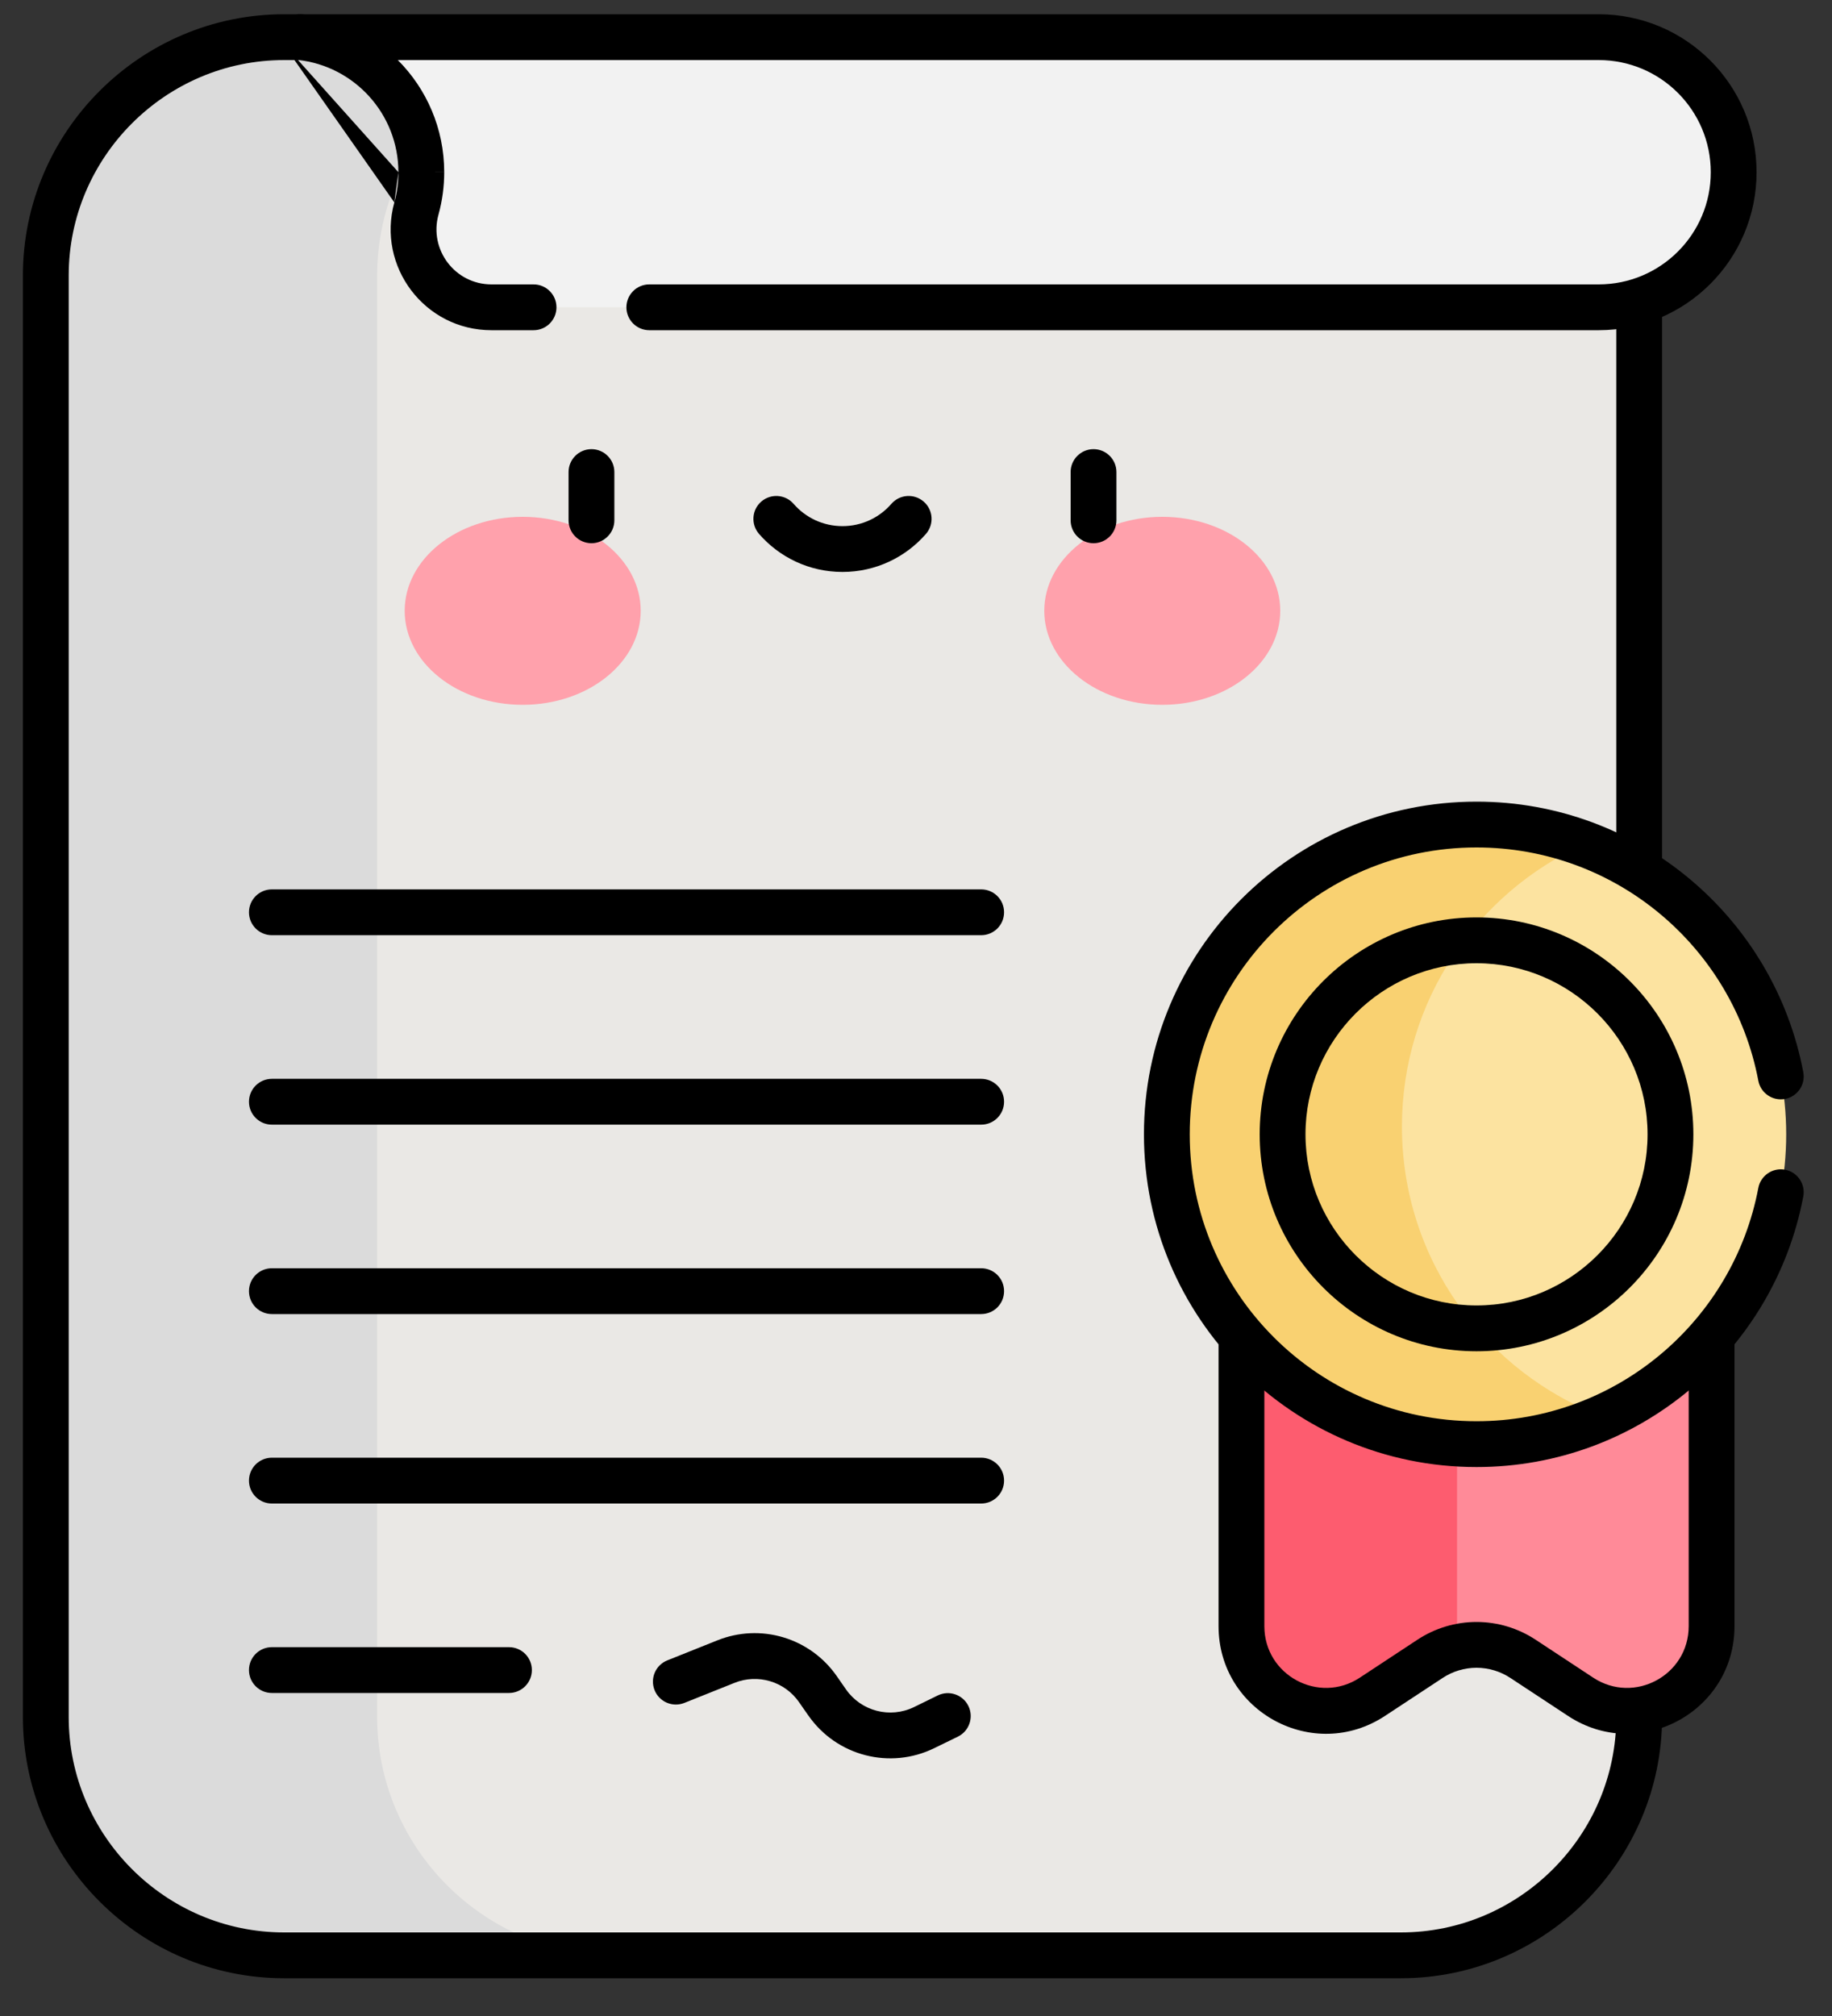
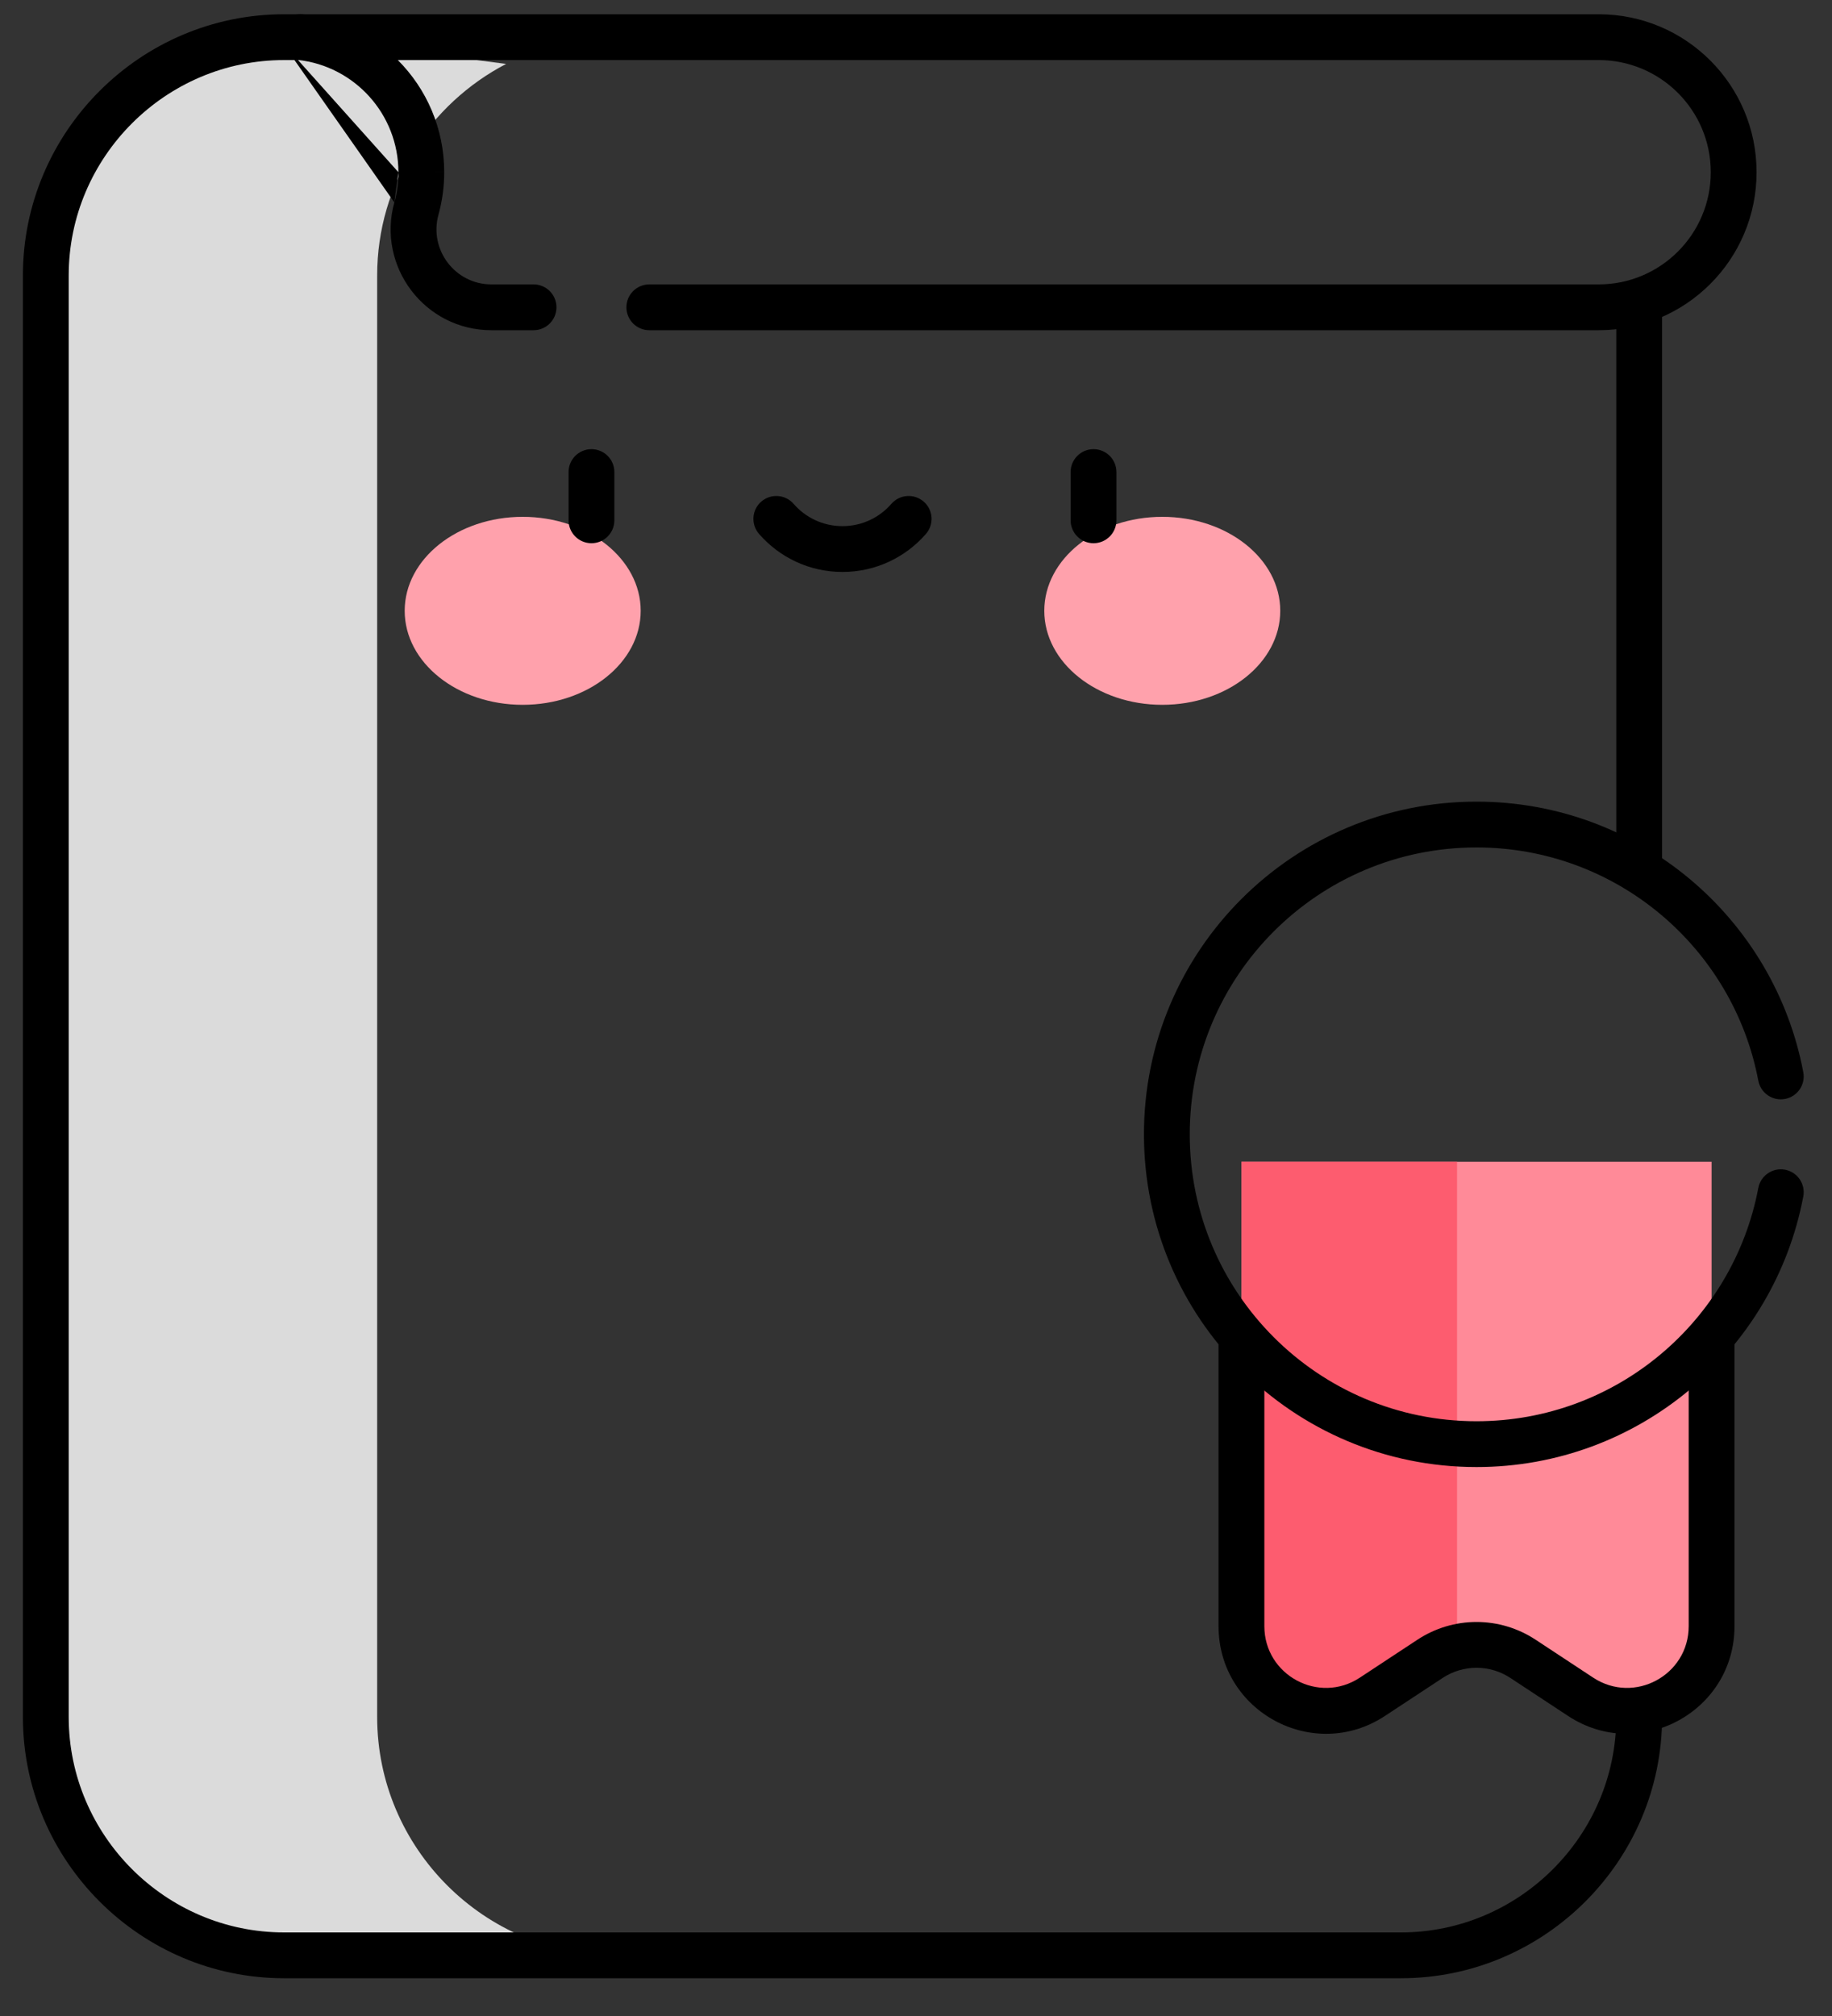
<svg xmlns="http://www.w3.org/2000/svg" width="40" height="44" viewBox="0 0 40 44" fill="none">
  <rect x="0" y="0" width="40" height="44" fill="#333333" stroke="none" />
-   <path d="M34.256 2.878L35.79 4.411V37.474C35.79 40.335 33.449 42.676 30.588 42.676H6.202C3.341 42.676 1 40.335 1 37.474V6.012C1 3.151 3.341 0.811 6.202 0.811H6.558L21.129 2.706L34.256 2.878Z" fill="#EAE8E5" />
  <path d="M8.235 37.474V6.012C8.235 4.01 9.382 2.264 11.051 1.395L6.558 0.811H6.202C3.341 0.811 1 3.151 1 6.012V37.474C1 40.335 3.341 42.676 6.202 42.676H13.436C10.575 42.676 8.235 40.335 8.235 37.474Z" fill="#DBDBDB" />
-   <path d="M34.905 6.707H10.73C9.605 6.707 8.792 5.635 9.092 4.551C9.163 4.293 9.199 4.026 9.199 3.759C9.199 2.231 8.043 0.973 6.558 0.811H34.905C36.533 0.811 37.853 2.131 37.853 3.759C37.853 5.387 36.533 6.707 34.905 6.707Z" fill="#F2F2F2" />
  <path d="M32.238 25.356H27.106V35.492C27.106 36.961 28.738 37.841 29.965 37.033L31.224 36.204C31.525 36.006 31.878 35.9 32.238 35.9C32.599 35.9 32.952 36.006 33.253 36.204L34.512 37.033C35.739 37.841 37.371 36.961 37.371 35.492V25.356H32.238Z" fill="#FF8A98" />
  <path d="M31.813 35.492V25.356H27.106V35.492C27.106 36.961 28.738 37.841 29.965 37.033L31.224 36.204C31.419 36.076 31.638 35.986 31.867 35.939C31.831 35.792 31.813 35.643 31.813 35.492Z" fill="#FD5C6F" />
-   <path d="M32.238 31.519C35.973 31.519 39 28.491 39 24.757C39 21.023 35.973 17.996 32.238 17.996C28.504 17.996 25.477 21.023 25.477 24.757C25.477 28.491 28.504 31.519 32.238 31.519Z" fill="#FCE3A0" />
-   <path d="M30.61 24.587C30.61 21.841 32.247 19.479 34.599 18.42C33.844 18.139 33.044 17.995 32.238 17.996C28.504 17.996 25.477 21.023 25.477 24.757C25.477 28.492 28.504 31.519 32.238 31.519C33.194 31.52 34.139 31.317 35.011 30.924C32.441 29.966 30.61 27.491 30.61 24.587Z" fill="#F9D171" />
  <path d="M11.412 15.383C12.835 15.383 13.989 14.464 13.989 13.331C13.989 12.198 12.835 11.28 11.412 11.28C9.989 11.28 8.836 12.198 8.836 13.331C8.836 14.464 9.989 15.383 11.412 15.383Z" fill="#FFA1AC" />
  <path d="M25.377 15.383C26.8 15.383 27.953 14.464 27.953 13.331C27.953 12.198 26.8 11.28 25.377 11.28C23.954 11.28 22.801 12.198 22.801 13.331C22.801 14.464 23.954 15.383 25.377 15.383Z" fill="#FFA1AC" />
  <path fill-rule="evenodd" clip-rule="evenodd" d="M6.202 1.311C3.617 1.311 1.5 3.427 1.5 6.012V37.474C1.5 40.059 3.617 42.176 6.202 42.176H30.588C33.173 42.176 35.29 40.059 35.29 37.474C35.29 37.198 35.514 36.974 35.79 36.974C36.066 36.974 36.29 37.198 36.29 37.474C36.29 40.611 33.725 43.176 30.588 43.176H6.202C3.065 43.176 0.5 40.611 0.5 37.474V6.012C0.5 2.875 3.065 0.311 6.202 0.311H6.558C6.834 0.311 7.058 0.534 7.058 0.811C7.058 1.087 6.834 1.311 6.558 1.311H6.202ZM35.79 6.207C36.066 6.207 36.29 6.431 36.29 6.707V18.885C36.29 19.161 36.066 19.385 35.79 19.385C35.514 19.385 35.29 19.161 35.29 18.885V6.707C35.29 6.431 35.514 6.207 35.79 6.207ZM12.914 9.803C13.19 9.803 13.414 10.027 13.414 10.303V11.356C13.414 11.632 13.19 11.856 12.914 11.856C12.638 11.856 12.414 11.632 12.414 11.356V10.303C12.414 10.027 12.638 9.803 12.914 9.803ZM23.876 9.803C24.152 9.803 24.376 10.027 24.376 10.303V11.356C24.376 11.632 24.152 11.856 23.876 11.856C23.6 11.856 23.376 11.632 23.376 11.356V10.303C23.376 10.027 23.6 9.803 23.876 9.803ZM16.621 10.948C16.829 10.767 17.145 10.788 17.327 10.996C17.587 11.296 17.969 11.483 18.395 11.483C18.821 11.483 19.202 11.296 19.463 10.996C19.644 10.788 19.96 10.767 20.168 10.948C20.377 11.129 20.398 11.445 20.217 11.653C19.775 12.161 19.122 12.483 18.395 12.483C17.667 12.483 17.015 12.161 16.573 11.653C16.392 11.445 16.413 11.129 16.621 10.948Z" fill="black" />
  <path fill-rule="evenodd" clip-rule="evenodd" d="M6.059 0.783C6.073 0.518 6.293 0.311 6.558 0.311H34.905C36.809 0.311 38.353 1.854 38.353 3.759C38.353 5.663 36.809 7.207 34.905 7.207H14.177C13.901 7.207 13.677 6.983 13.677 6.707C13.677 6.431 13.901 6.207 14.177 6.207H34.905C36.257 6.207 37.353 5.111 37.353 3.759C37.353 2.407 36.257 1.311 34.905 1.311H8.686C9.312 1.937 9.699 2.803 9.699 3.759C9.699 4.071 9.657 4.382 9.574 4.684L9.574 4.684C9.362 5.451 9.937 6.207 10.73 6.207H11.65C11.926 6.207 12.15 6.431 12.15 6.707C12.15 6.983 11.926 7.207 11.65 7.207H10.73C9.274 7.207 8.223 5.819 8.61 4.418M9.699 3.759C9.699 3.759 9.699 3.759 9.699 3.759H9.199L9.699 3.758C9.699 3.758 9.699 3.759 9.699 3.759ZM6.059 0.783C6.044 1.049 6.24 1.279 6.504 1.308L6.059 0.783ZM6.504 1.308C7.738 1.442 8.699 2.489 8.699 3.759L6.504 1.308ZM8.61 4.417C8.669 4.203 8.699 3.982 8.699 3.759L8.699 3.759M27.106 28.737C27.382 28.737 27.606 28.961 27.606 29.237V35.492C27.606 36.563 28.796 37.204 29.69 36.616L30.949 35.787L31.206 36.178L30.949 35.787C31.332 35.535 31.78 35.4 32.238 35.4C32.697 35.4 33.145 35.535 33.528 35.787L33.269 36.18L33.528 35.787L34.787 36.616C35.681 37.204 36.871 36.563 36.871 35.492V29.28C36.871 29.004 37.095 28.78 37.371 28.78C37.647 28.78 37.871 29.004 37.871 29.28V35.492C37.871 37.359 35.796 38.477 34.237 37.451L32.978 36.622L33.253 36.204L32.978 36.622C32.758 36.477 32.501 36.4 32.238 36.4C31.975 36.4 31.718 36.477 31.499 36.622L30.239 37.451C28.68 38.477 26.606 37.359 26.606 35.492V29.237C26.606 28.961 26.829 28.737 27.106 28.737Z" fill="black" />
  <path fill-rule="evenodd" clip-rule="evenodd" d="M32.238 18.496C28.78 18.496 25.977 21.299 25.977 24.757C25.977 28.215 28.78 31.019 32.238 31.019C35.296 31.019 37.843 28.827 38.391 25.928C38.442 25.657 38.704 25.478 38.975 25.529C39.246 25.581 39.425 25.842 39.373 26.114C38.738 29.476 35.785 32.019 32.238 32.019C28.228 32.019 24.977 28.768 24.977 24.757C24.977 20.747 28.228 17.496 32.238 17.496C35.785 17.496 38.738 20.038 39.373 23.401C39.425 23.672 39.246 23.934 38.975 23.985C38.704 24.036 38.442 23.858 38.391 23.586C37.843 20.688 35.296 18.496 32.238 18.496Z" fill="black" />
-   <path fill-rule="evenodd" clip-rule="evenodd" d="M5.436 19.911C5.436 19.635 5.66 19.411 5.936 19.411H21.423C21.7 19.411 21.923 19.635 21.923 19.911C21.923 20.187 21.7 20.411 21.423 20.411H5.936C5.66 20.411 5.436 20.187 5.436 19.911ZM32.238 21.023C30.18 21.023 28.504 22.699 28.504 24.757C28.504 26.816 30.18 28.492 32.238 28.492C34.297 28.492 35.973 26.816 35.973 24.757C35.973 22.699 34.297 21.023 32.238 21.023ZM27.504 24.757C27.504 22.146 29.627 20.023 32.238 20.023C34.849 20.023 36.973 22.146 36.973 24.757C36.973 27.369 34.849 29.492 32.238 29.492C29.627 29.492 27.504 27.368 27.504 24.757ZM5.436 24.046C5.436 23.77 5.66 23.546 5.936 23.546H21.423C21.7 23.546 21.923 23.77 21.923 24.046C21.923 24.322 21.7 24.546 21.423 24.546H5.936C5.66 24.546 5.436 24.322 5.436 24.046ZM5.436 28.18C5.436 27.904 5.66 27.68 5.936 27.68H21.423C21.7 27.68 21.923 27.904 21.923 28.18C21.923 28.457 21.7 28.68 21.423 28.68H5.936C5.66 28.68 5.436 28.457 5.436 28.18ZM5.436 32.315C5.436 32.039 5.66 31.815 5.936 31.815H21.423C21.7 31.815 21.923 32.039 21.923 32.315C21.923 32.591 21.7 32.815 21.423 32.815H5.936C5.66 32.815 5.436 32.591 5.436 32.315ZM16.817 36.694C16.561 36.617 16.287 36.629 16.04 36.728L14.942 37.167C14.685 37.269 14.394 37.144 14.292 36.888C14.189 36.631 14.314 36.34 14.571 36.238L15.669 35.799C16.126 35.617 16.632 35.594 17.104 35.736C17.575 35.877 17.985 36.174 18.267 36.578L18.471 36.871L18.471 36.871C18.804 37.349 19.435 37.512 19.958 37.257C19.958 37.257 19.958 37.257 19.958 37.257L20.475 37.004C20.723 36.883 21.023 36.986 21.144 37.234C21.265 37.482 21.162 37.782 20.914 37.903L20.397 38.155L20.397 38.155C19.431 38.627 18.265 38.325 17.651 37.443C17.65 37.443 17.65 37.443 17.65 37.443L17.446 37.15L17.446 37.15C17.294 36.931 17.072 36.77 16.817 36.694ZM5.436 36.45C5.436 36.173 5.66 35.95 5.936 35.95H11.113C11.389 35.95 11.613 36.173 11.613 36.45C11.613 36.726 11.389 36.95 11.113 36.95H5.936C5.66 36.95 5.436 36.726 5.436 36.45Z" fill="black" />
</svg>